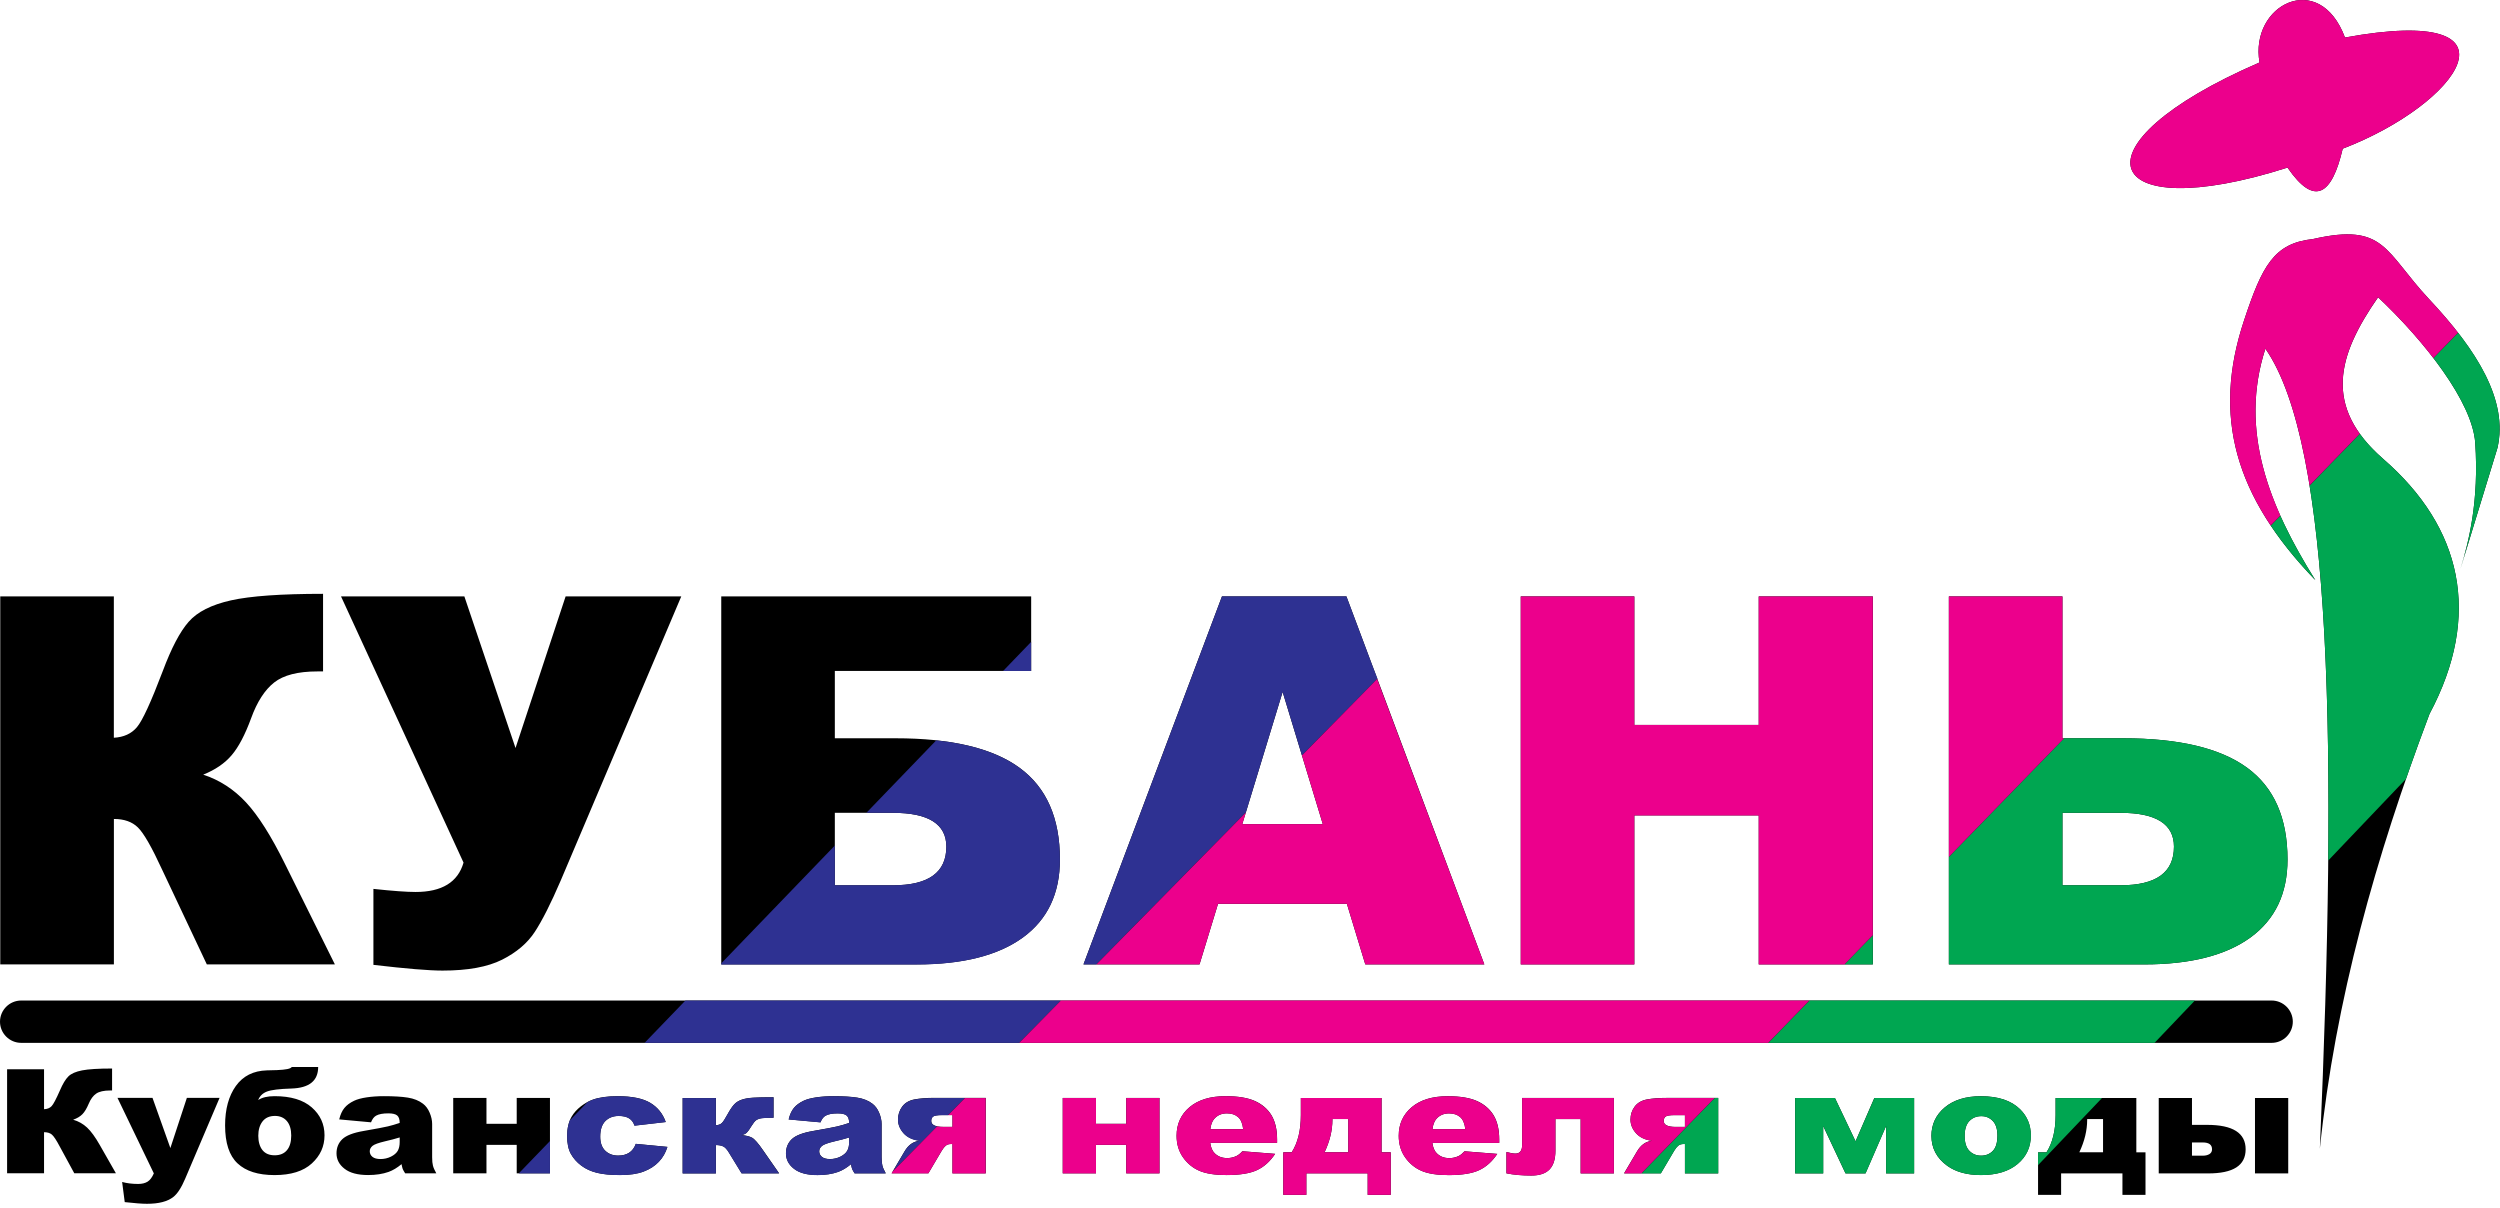
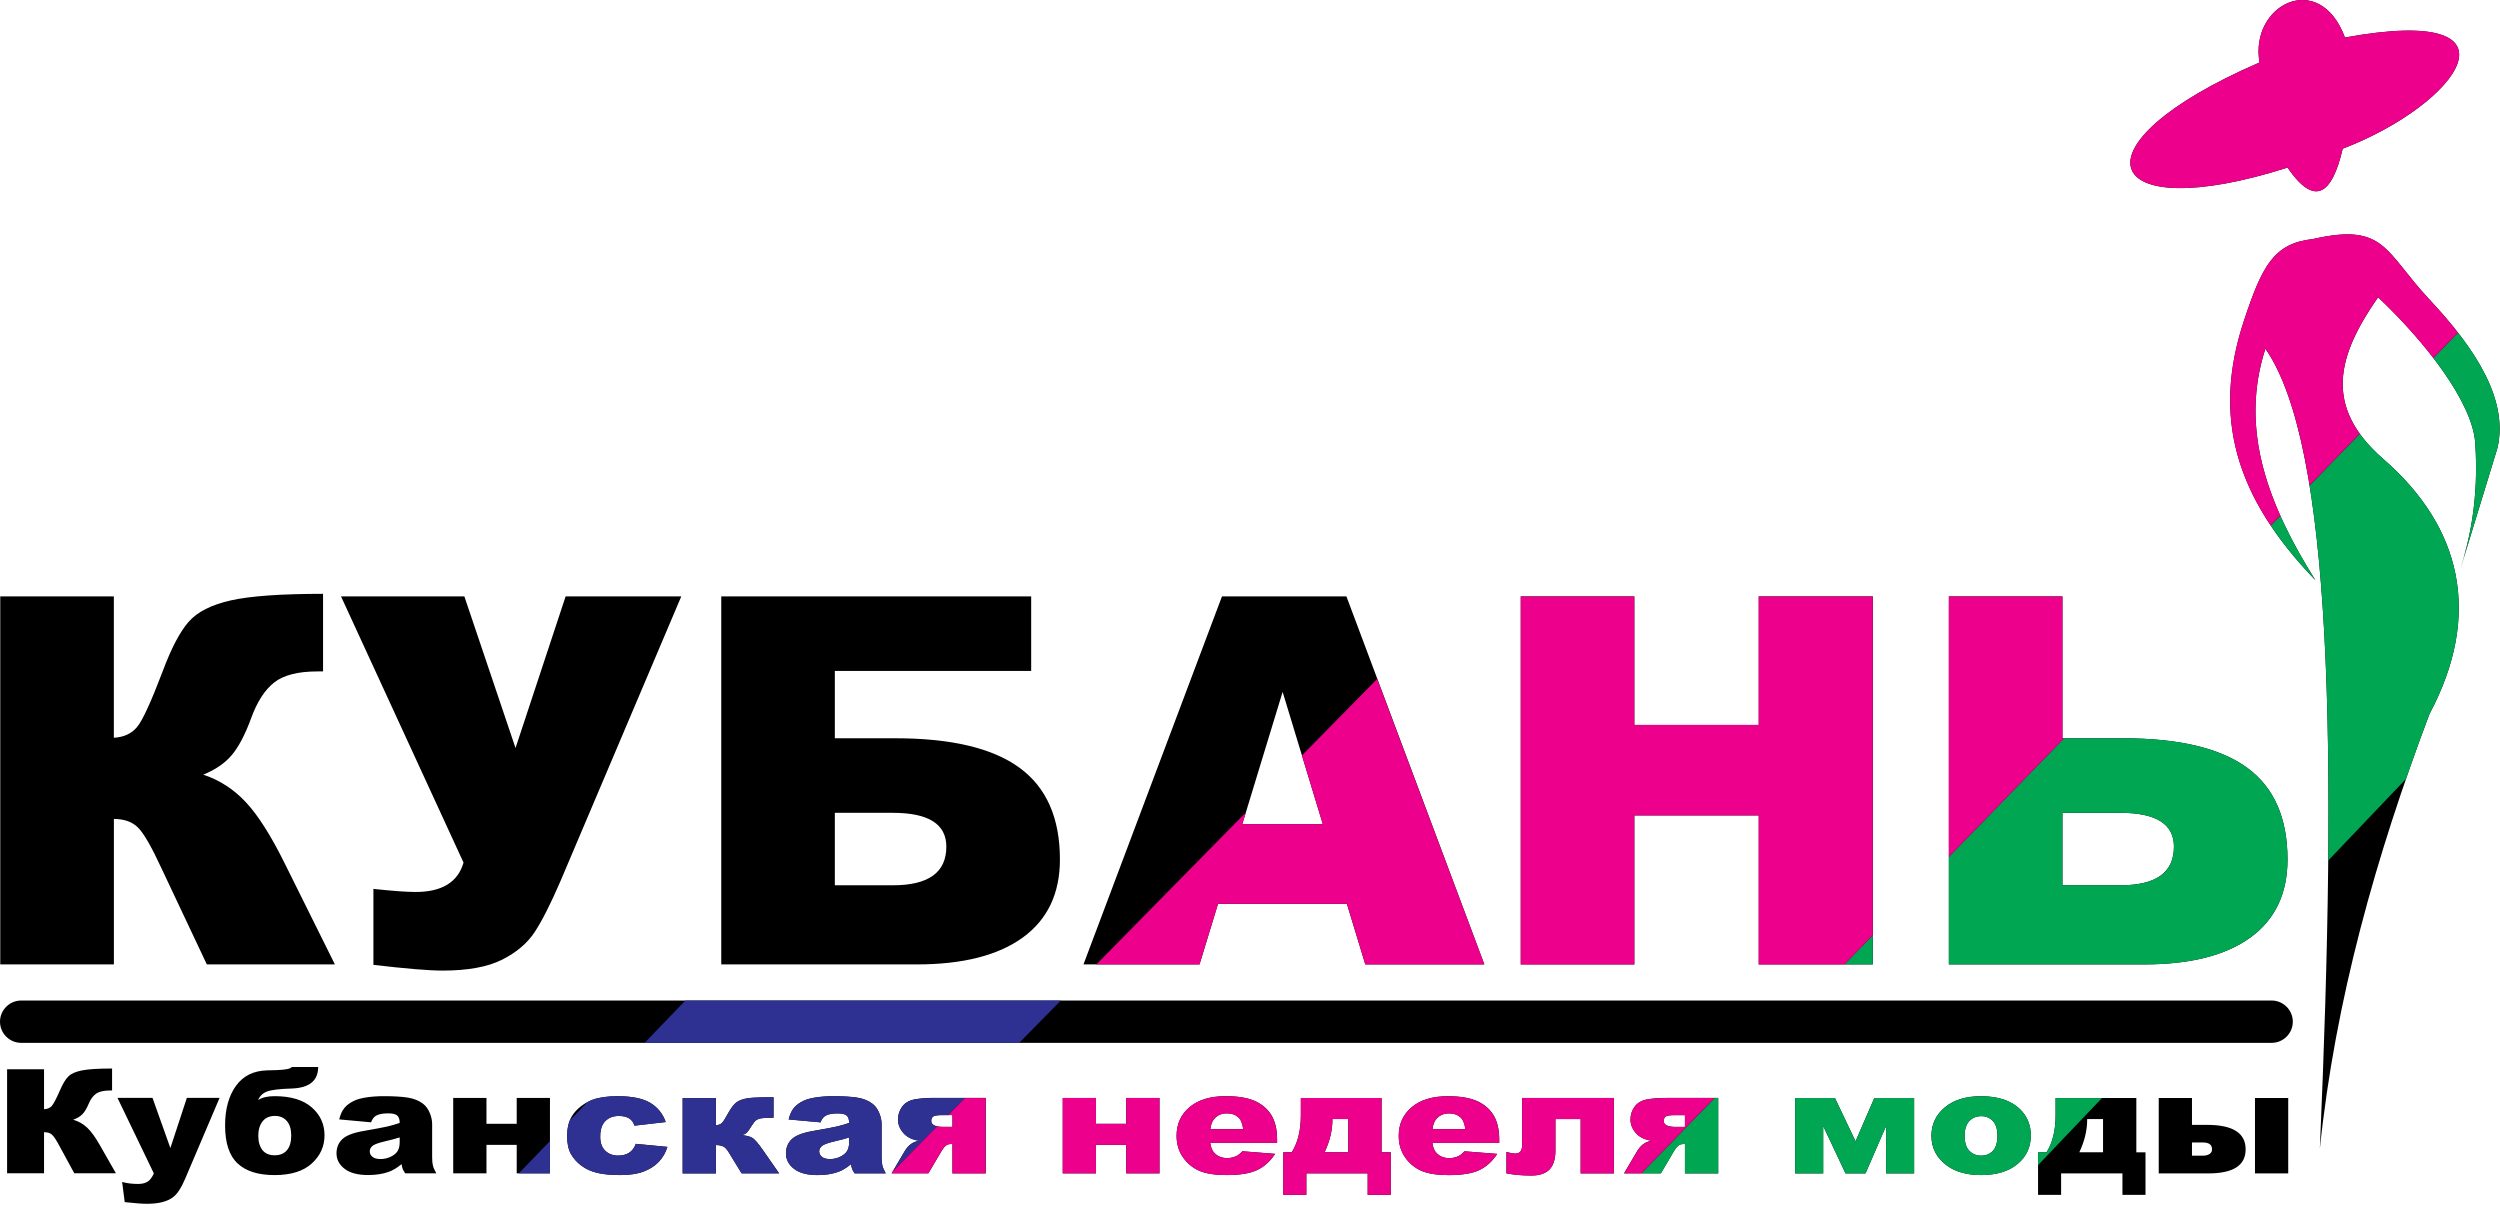
<svg xmlns="http://www.w3.org/2000/svg" width="567" height="274" viewBox="0 0 567 274" fill="none">
  <g clip-path="url(#clip0_4702_4)">
    <path d="M467.76 200.78H480.95C489.01 200.78 493.05 197.87 493.05 192.02C493.05 186.91 489.01 184.35 480.95 184.35H467.76V200.78ZM467.76 167.44H481.53C494.16 167.44 503.54 169.67 509.64 174.12C515.76 178.59 518.81 185.52 518.81 194.93C518.81 202.64 516.01 208.53 510.42 212.61C504.81 216.69 496.78 218.73 486.29 218.73H442V135.27H467.76V167.44ZM344.91 135.27H370.67V164.41H398.88V135.27H424.76V218.73H398.88V184.93H370.67V218.73H344.91V135.27ZM300.01 186.91L290.9 156.92L281.75 186.91H300.01ZM305.47 204.98H276.25L272.05 218.73H245.73L277.14 135.27H305.37L336.65 218.73H309.65L305.47 204.98ZM189.34 200.78H202.53C210.59 200.78 214.63 197.87 214.63 192.02C214.63 186.91 210.59 184.35 202.53 184.35H189.34V200.78ZM189.34 167.44H203.11C215.74 167.44 225.12 169.67 231.22 174.12C237.34 178.59 240.39 185.52 240.39 194.93C240.39 202.64 237.59 208.53 232 212.61C226.39 216.69 218.36 218.73 207.87 218.73H163.58V135.27H233.87V152.17H189.34V167.44ZM77.35 135.27H105.32L116.92 169.65L128.28 135.27H154.51L127.16 199.73C124.93 204.92 122.96 208.8 121.29 211.35C119.62 213.91 117.15 216.01 113.87 217.66C110.59 219.31 106.08 220.13 100.35 220.13C97.32 220.13 92.09 219.7 84.69 218.83V201.6C89.06 202.07 92.25 202.3 94.25 202.3C100.21 202.3 103.85 200.09 105.13 195.64L77.35 135.28V135.27ZM75.95 218.73H46.91L36.77 197.24C34.42 192.13 32.59 188.94 31.27 187.66C29.97 186.38 28.14 185.74 25.83 185.74V218.73H0.06V135.27H25.82V167.32C28.05 167.2 29.8 166.41 31.05 164.93C32.31 163.45 34.26 159.2 36.92 152.19C38.86 147 40.81 143.27 42.79 141.02C44.75 138.77 47.96 137.15 52.39 136.16C56.84 135.17 63.79 134.68 73.27 134.68V152.28H71.97C67.56 152.28 64.3 153.12 62.18 154.79C60.06 156.46 58.31 159.16 56.95 162.91C55.57 166.66 54.11 169.44 52.54 171.28C50.97 173.13 48.81 174.6 46.09 175.69C49.8 176.91 53.04 179.01 55.8 181.98C58.58 184.97 61.51 189.61 64.62 195.91L75.95 218.72V218.73Z" fill="black" />
    <path d="M511.43 249.03H518.97V266.13H511.43V249.03ZM497.14 262.11H499.6C500.22 262.11 500.72 261.98 501.11 261.74C501.5 261.49 501.69 261.14 501.69 260.66C501.69 259.63 501 259.11 499.6 259.11H497.14V262.11ZM497.14 255.12H500.58C506.4 255.12 509.31 256.97 509.31 260.66C509.31 264.35 506.48 266.13 500.81 266.13H489.6V249.03H497.14V255.13V255.12ZM476.97 261.35V253.8H473.37V253.99C473.37 256.37 472.78 258.82 471.59 261.34H476.97V261.35ZM486.6 271H481.37V266.12H467.46V271H462.23V261.35H464.14C465.52 259.2 466.21 256.38 466.21 252.9V249.03H484.52V261.35H486.6V271ZM445.58 257.61C445.58 259.14 445.93 260.27 446.64 261C447.35 261.73 448.23 262.1 449.31 262.1C450.39 262.1 451.28 261.74 451.97 261.02C452.67 260.3 453.01 259.14 453.01 257.55C453.01 256.06 452.66 254.96 451.96 254.23C451.26 253.5 450.39 253.14 449.36 253.14C448.27 253.14 447.36 253.51 446.65 254.24C445.94 254.98 445.58 256.1 445.58 257.61ZM438.04 257.62C438.04 255.01 439.05 252.85 441.07 251.16C443.09 249.47 445.82 248.62 449.26 248.62C453.2 248.62 456.17 249.61 458.17 251.6C459.78 253.2 460.59 255.18 460.59 257.51C460.59 260.15 459.59 262.3 457.59 263.98C455.59 265.66 452.81 266.5 449.28 266.5C446.13 266.5 443.58 265.8 441.63 264.4C439.24 262.67 438.04 260.4 438.04 257.6V257.62ZM434.13 266.12H427.76V255.38L423.1 266.12H418.56L413.5 255.38V266.12H407.13V249.02H416.16L420.84 258.85L425.1 249.02H434.12V266.12H434.13ZM382.14 255.58V252.91H379.8C378.69 252.91 378.01 253.03 377.73 253.26C377.46 253.49 377.33 253.81 377.33 254.23C377.33 255.13 378.24 255.58 380.06 255.58H382.14ZM389.68 266.12H382.14V259.46H381.86C381.33 259.46 380.91 259.59 380.62 259.84C380.32 260.09 380.01 260.48 379.7 260.99L376.68 266.11H368.34L371.27 261.15C372.13 259.67 373.27 258.87 374.68 258.73C373.09 258.52 371.87 257.94 371.04 257C370.21 256.06 369.79 255.03 369.79 253.92C369.79 252.81 370.11 251.83 370.74 250.98C371.37 250.13 372.3 249.59 373.51 249.35C374.73 249.12 376.26 249 378.12 249H389.69V266.1L389.68 266.12ZM366.03 266.12H358.49V253.8H352.77V260.97C352.77 262.89 352.32 264.3 351.43 265.23C350.53 266.15 349.16 266.61 347.31 266.61C345.21 266.61 343.33 266.45 341.66 266.11V261.27C342.55 261.51 343.23 261.63 343.7 261.63C344.72 261.63 345.22 260.97 345.22 259.66V249.01H366.03V266.11V266.12ZM332.33 256.07C332.18 254.8 331.79 253.88 331.15 253.34C330.51 252.79 329.68 252.52 328.64 252.52C327.44 252.52 326.48 252.94 325.76 253.77C325.31 254.29 325.01 255.05 324.89 256.08H332.34L332.33 256.07ZM339.99 259.2H324.86C325 260.25 325.32 261.03 325.85 261.55C326.58 262.29 327.53 262.66 328.71 262.66C329.46 262.66 330.16 262.5 330.83 262.18C331.24 261.98 331.68 261.62 332.15 261.11L339.58 261.7C338.44 263.41 337.07 264.65 335.47 265.39C333.87 266.14 331.56 266.51 328.56 266.51C325.95 266.51 323.9 266.19 322.41 265.55C320.92 264.91 319.68 263.9 318.7 262.51C317.72 261.12 317.23 259.48 317.23 257.6C317.23 254.93 318.22 252.76 320.19 251.1C322.15 249.45 324.88 248.62 328.35 248.62C331.17 248.62 333.39 248.99 335.02 249.73C336.65 250.47 337.89 251.54 338.75 252.95C339.6 254.36 340.03 256.19 340.03 258.45V259.19L339.99 259.2ZM305.79 261.34V253.79H302.19V253.98C302.19 256.36 301.6 258.81 300.41 261.33H305.79V261.34ZM315.42 270.99H310.19V266.11H296.28V270.99H291.05V261.34H292.96C294.34 259.19 295.03 256.37 295.03 252.89V249.02H313.34V261.34H315.42V270.99ZM281.95 256.06C281.8 254.79 281.41 253.87 280.77 253.33C280.13 252.78 279.3 252.51 278.26 252.51C277.06 252.51 276.1 252.93 275.38 253.76C274.93 254.28 274.63 255.04 274.51 256.07H281.96L281.95 256.06ZM289.61 259.19H274.48C274.62 260.24 274.94 261.02 275.47 261.54C276.2 262.28 277.15 262.65 278.33 262.65C279.08 262.65 279.78 262.49 280.45 262.17C280.86 261.97 281.3 261.61 281.77 261.1L289.2 261.69C288.06 263.4 286.69 264.64 285.09 265.38C283.48 266.13 281.18 266.5 278.18 266.5C275.57 266.5 273.52 266.18 272.03 265.54C270.54 264.9 269.3 263.89 268.32 262.5C267.34 261.11 266.85 259.47 266.85 257.59C266.85 254.92 267.84 252.75 269.81 251.09C271.78 249.44 274.5 248.61 277.97 248.61C280.79 248.61 283.01 248.98 284.64 249.72C286.27 250.46 287.51 251.53 288.37 252.94C289.22 254.35 289.65 256.18 289.65 258.44V259.18L289.61 259.19ZM262.97 266.11H255.43V259.65H248.57V266.11H241.03V249.01H248.57V254.88H255.43V249.01H262.97V266.11ZM216.02 255.57V252.9H213.68C212.57 252.9 211.89 253.02 211.61 253.25C211.34 253.48 211.21 253.8 211.21 254.22C211.21 255.12 212.12 255.57 213.94 255.57H216.02ZM223.56 266.11H216.02V259.45H215.74C215.21 259.45 214.79 259.58 214.5 259.83C214.2 260.08 213.89 260.47 213.58 260.98L210.56 266.1H202.22L205.15 261.14C206.01 259.66 207.15 258.86 208.56 258.72C206.97 258.51 205.75 257.93 204.92 256.99C204.09 256.05 203.67 255.02 203.67 253.91C203.67 252.8 203.99 251.82 204.62 250.97C205.25 250.12 206.18 249.58 207.39 249.34C208.61 249.11 210.14 248.99 212 248.99H223.57V266.09L223.56 266.11ZM192.59 257.97C191.55 258.29 190.47 258.58 189.34 258.83C187.81 259.19 186.84 259.54 186.43 259.88C186.01 260.24 185.8 260.64 185.8 261.1C185.8 261.62 186.01 262.05 186.42 262.38C186.84 262.71 187.44 262.87 188.25 262.87C189.06 262.87 189.87 262.69 190.6 262.33C191.32 261.97 191.83 261.54 192.14 261.02C192.44 260.5 192.6 259.83 192.6 259.01V257.96L192.59 257.97ZM186.07 254.54L178.87 253.88C179.14 252.78 179.53 251.92 180.05 251.29C180.56 250.66 181.29 250.11 182.26 249.65C182.95 249.32 183.9 249.06 185.1 248.88C186.31 248.7 187.61 248.61 189.02 248.61C191.28 248.61 193.08 248.72 194.45 248.94C195.81 249.16 196.96 249.62 197.87 250.32C198.51 250.8 199.02 251.49 199.39 252.37C199.76 253.25 199.95 254.1 199.95 254.91V262.47C199.95 263.28 200.01 263.91 200.13 264.36C200.24 264.82 200.5 265.4 200.89 266.11H193.83C193.55 265.67 193.36 265.34 193.27 265.11C193.19 264.88 193.1 264.52 193.01 264.03C192.02 264.85 191.05 265.44 190.07 265.79C188.74 266.26 187.19 266.5 185.43 266.5C183.09 266.5 181.3 266.03 180.09 265.08C178.87 264.14 178.26 262.97 178.26 261.58C178.26 260.28 178.7 259.21 179.57 258.37C180.45 257.53 182.07 256.9 184.42 256.5C187.24 256.01 189.08 255.66 189.92 255.46C190.76 255.26 191.65 255 192.59 254.68C192.59 253.87 192.4 253.31 192.02 252.99C191.64 252.67 190.97 252.51 190.01 252.51C188.78 252.51 187.86 252.68 187.24 253.03C186.76 253.3 186.37 253.81 186.08 254.56L186.07 254.54ZM176.7 266.11H168.2L165.32 261.4C164.87 260.65 164.42 260.17 163.99 259.98C163.55 259.79 163.01 259.69 162.37 259.69V266.12H154.83V249.02H162.37V255.21C162.99 255.15 163.44 254.98 163.74 254.68C164.04 254.38 164.46 253.72 165.02 252.7C165.58 251.68 166.09 250.93 166.53 250.46C166.97 249.99 167.54 249.64 168.23 249.4C168.92 249.16 169.78 249.01 170.82 248.95C171.86 248.88 173.4 248.85 175.44 248.85V253.5H175.11C174.1 253.5 173.33 253.53 172.8 253.6C172.27 253.67 171.85 253.82 171.52 254.04C171.2 254.27 170.83 254.73 170.41 255.42C169.99 256.12 169.65 256.6 169.37 256.88C169.09 257.15 168.68 257.34 168.14 257.43C169.19 257.52 170 257.72 170.56 258.02C171.13 258.33 171.99 259.31 173.13 260.97L176.7 266.1V266.11ZM144.21 259.42L151.37 260.11C150.97 261.41 150.33 262.54 149.42 263.49C148.52 264.44 147.37 265.18 145.96 265.71C144.56 266.24 142.78 266.5 140.62 266.5C138.46 266.5 136.79 266.33 135.4 265.99C134.02 265.65 132.82 265.1 131.82 264.34C130.82 263.59 130.04 262.7 129.47 261.68C128.9 260.66 128.62 259.31 128.62 257.62C128.62 255.93 128.97 254.4 129.66 253.23C130.17 252.37 130.86 251.6 131.74 250.92C132.62 250.24 133.52 249.73 134.44 249.4C135.91 248.87 137.79 248.61 140.09 248.61C143.31 248.61 145.75 249.11 147.44 250.1C149.13 251.1 150.31 252.55 150.99 254.47L143.9 255.29C143.68 254.56 143.27 254.01 142.69 253.64C142.1 253.27 141.31 253.09 140.32 253.09C139.08 253.09 138.06 253.48 137.29 254.25C136.52 255.03 136.13 256.2 136.13 257.79C136.13 259.2 136.52 260.26 137.28 260.99C138.04 261.72 139.02 262.08 140.21 262.08C141.2 262.08 142.03 261.86 142.7 261.43C143.38 260.99 143.87 260.32 144.21 259.41V259.42ZM124.73 266.11H117.19V259.65H110.33V266.11H102.79V249.01H110.33V254.88H117.19V249.01H124.73V266.11ZM90.65 257.97C89.61 258.29 88.53 258.58 87.4 258.83C85.87 259.19 84.9 259.54 84.49 259.88C84.07 260.24 83.86 260.64 83.86 261.1C83.86 261.62 84.07 262.05 84.48 262.38C84.9 262.71 85.5 262.87 86.31 262.87C87.12 262.87 87.93 262.69 88.66 262.33C89.38 261.97 89.89 261.54 90.2 261.02C90.5 260.5 90.65 259.83 90.65 259.01V257.96V257.97ZM84.13 254.54L76.93 253.88C77.2 252.78 77.59 251.92 78.11 251.29C78.62 250.66 79.35 250.11 80.32 249.65C81.01 249.32 81.96 249.06 83.16 248.88C84.37 248.7 85.67 248.61 87.08 248.61C89.34 248.61 91.14 248.72 92.51 248.94C93.87 249.16 95.02 249.62 95.93 250.32C96.57 250.8 97.08 251.49 97.45 252.37C97.82 253.25 98.01 254.1 98.01 254.91V262.47C98.01 263.28 98.07 263.91 98.19 264.36C98.3 264.82 98.56 265.4 98.95 266.11H91.89C91.61 265.67 91.42 265.34 91.33 265.11C91.25 264.88 91.16 264.52 91.07 264.03C90.08 264.85 89.11 265.44 88.13 265.79C86.8 266.26 85.25 266.5 83.49 266.5C81.15 266.5 79.36 266.03 78.15 265.08C76.93 264.14 76.32 262.97 76.32 261.58C76.32 260.28 76.76 259.21 77.63 258.37C78.51 257.53 80.13 256.9 82.48 256.5C85.3 256.01 87.14 255.66 87.98 255.46C88.82 255.26 89.71 255 90.65 254.68C90.65 253.87 90.46 253.31 90.08 252.99C89.7 252.67 89.03 252.51 88.07 252.51C86.84 252.51 85.92 252.68 85.3 253.03C84.82 253.3 84.43 253.81 84.14 254.56L84.13 254.54ZM62.3 262.02C63.51 262.02 64.44 261.63 65.08 260.86C65.73 260.09 66.05 258.98 66.05 257.54C66.05 256.1 65.71 255.01 65.05 254.24C64.39 253.48 63.49 253.09 62.37 253.09C61.13 253.09 60.18 253.51 59.54 254.34C58.9 255.17 58.58 256.26 58.58 257.59C58.58 258.92 58.9 260.07 59.53 260.85C60.16 261.63 61.08 262.02 62.29 262.02H62.3ZM58.55 249.49C59.45 248.9 60.69 248.61 62.27 248.61C65.96 248.61 68.77 249.46 70.7 251.15C72.63 252.84 73.6 254.95 73.6 257.48C73.6 260.01 72.64 262.11 70.72 263.87C68.8 265.63 65.98 266.51 62.27 266.51C58.56 266.51 55.77 265.63 53.88 263.86C51.99 262.1 51.05 259.22 51.05 255.24C51.05 251.55 51.87 248.57 53.49 246.3C55.12 244.03 57.46 242.85 60.53 242.76L62.8 242.7C64.83 242.62 65.96 242.39 66.17 241.99H72.16C72.16 245.12 70.14 246.75 66.1 246.88C63.37 246.96 61.52 247.19 60.55 247.56C59.58 247.93 58.91 248.58 58.55 249.5V249.49ZM26.64 249H34.59L38.64 260.38L42.38 249H49.8L42.02 267.28C41.14 269.36 40.23 270.76 39.3 271.48C37.99 272.51 36 273.02 33.32 273.02C32.23 273.02 30.56 272.89 28.29 272.64L27.7 268.07C28.79 268.37 29.99 268.52 31.33 268.52C32.22 268.52 32.94 268.34 33.49 267.99C34.04 267.64 34.5 267.02 34.89 266.12L26.65 249.01L26.64 249ZM26.3 266.1H16.85L13.55 260.03C12.79 258.59 12.19 257.68 11.76 257.32C11.34 256.96 10.74 256.78 9.99 256.78V266.1H1.61V242.51H9.99V251.57C10.72 251.54 11.29 251.31 11.69 250.89C12.1 250.47 12.73 249.27 13.6 247.29C14.23 245.82 14.86 244.77 15.51 244.13C16.15 243.49 17.19 243.04 18.63 242.76C20.08 242.48 22.34 242.34 25.42 242.34V247.32H25C23.57 247.32 22.5 247.56 21.82 248.03C21.13 248.5 20.56 249.27 20.12 250.33C19.67 251.39 19.2 252.18 18.69 252.7C18.18 253.22 17.48 253.64 16.59 253.95C17.8 254.3 18.85 254.89 19.75 255.73C20.65 256.58 21.61 257.89 22.62 259.67L26.3 266.12V266.1Z" fill="black" />
    <path fill-rule="evenodd" clip-rule="evenodd" d="M4.8 226.92H515.21C517.85 226.92 520.01 229.08 520.01 231.72C520.01 234.36 517.85 236.52 515.21 236.52H4.8C2.16 236.52 0 234.36 0 231.72C0 229.08 2.16 226.92 4.8 226.92Z" fill="black" />
    <path fill-rule="evenodd" clip-rule="evenodd" d="M531.33 33.72C557.72 23.62 574.18 0.77 531.84 8.51C526.02 -7.07 510.16 1.1 512.46 14.17C468.84 33.04 476.38 51.56 518.81 38.01C524.93 46.92 528.87 44.25 531.33 33.72Z" fill="black" />
    <path fill-rule="evenodd" clip-rule="evenodd" d="M525.11 131.57C506.79 112.58 501.75 94.38 508.93 72.73C513.06 60.27 515.7 55.18 524.59 54.21C541 50.47 540.77 57.01 551 67.93C561.86 79.51 568.86 90.86 566.44 101.55C563.64 110.7 560.84 119.84 558.04 128.99C559.92 122.86 562.27 113.6 561.38 100.45C560.76 91.23 549.97 77.42 539.35 67.42C530.18 80.57 526.79 92.16 540.55 104.12C558.34 119.59 562.99 139.46 551.01 161.92C538.84 194.18 529.62 226.91 526.14 260.54C530.07 170.62 529.1 101.07 513.79 79.08C507.78 97.66 514.63 114.81 525.11 131.56" fill="black" />
    <path fill-rule="evenodd" clip-rule="evenodd" d="M467.76 200.78H480.95C489.01 200.78 493.05 197.87 493.05 192.02C493.05 186.91 489.01 184.35 480.95 184.35H467.76V200.78ZM442 194.34L468.13 167.44H481.53C494.16 167.44 503.54 169.67 509.64 174.12C515.76 178.59 518.81 185.52 518.81 194.93C518.81 202.64 516.01 208.53 510.42 212.61C504.81 216.69 496.78 218.73 486.29 218.73H442V194.34ZM418.31 218.73L424.75 212.1V218.73H418.31Z" fill="#00A651" />
    <path fill-rule="evenodd" clip-rule="evenodd" d="M445.59 257.62C445.59 259.15 445.94 260.28 446.65 261.01C447.36 261.74 448.24 262.11 449.32 262.11C450.4 262.11 451.29 261.75 451.98 261.03C452.68 260.31 453.02 259.15 453.02 257.56C453.02 256.07 452.67 254.97 451.97 254.24C451.27 253.52 450.4 253.15 449.37 253.15C448.28 253.15 447.37 253.52 446.66 254.25C445.95 254.99 445.59 256.11 445.59 257.62ZM438.05 257.63C438.05 255.02 439.06 252.86 441.08 251.17C443.1 249.48 445.83 248.63 449.27 248.63C453.21 248.63 456.18 249.62 458.19 251.61C459.8 253.21 460.61 255.18 460.61 257.52C460.61 260.16 459.61 262.31 457.61 263.99C455.61 265.67 452.83 266.51 449.3 266.51C446.15 266.51 443.59 265.81 441.65 264.41C439.25 262.68 438.06 260.41 438.06 257.61L438.05 257.63ZM434.14 266.13H427.77V255.39L423.11 266.13H418.57L413.51 255.39V266.13H407.14V249.03H416.17L420.84 258.86L425.11 249.03H434.13V266.13H434.14ZM476.74 249.03L462.23 264.26V261.36H464.14C465.52 259.21 466.21 256.39 466.21 252.91V249.04H476.74V249.03ZM372.27 266.13L388.88 249.03H389.69V266.13H382.15V259.47H381.87C381.34 259.47 380.92 259.6 380.63 259.85C380.33 260.1 380.02 260.49 379.71 261L376.69 266.12H372.28L372.27 266.13Z" fill="#00A651" />
-     <path fill-rule="evenodd" clip-rule="evenodd" d="M410.36 226.92H497.8L488.65 236.52H401.03L410.36 226.92Z" fill="#00A651" />
    <path fill-rule="evenodd" clip-rule="evenodd" d="M535.21 98.39C536.58 100.29 538.34 102.2 540.55 104.12C558.34 119.59 562.99 139.46 551.01 161.92C549.16 166.83 547.38 171.74 545.67 176.67L528.04 195.17C528.38 160.54 527.25 131.38 523.81 110.12L535.2 98.39H535.21ZM557.49 75.45C564.47 84.42 568.34 93.18 566.44 101.54C563.64 110.69 560.84 119.83 558.04 128.98C559.92 122.85 562.27 113.59 561.38 100.44C561.01 95.04 557.16 88.07 551.9 81.2L557.49 75.44V75.45ZM525.11 131.56C521.11 127.41 517.74 123.31 515 119.19L517.18 116.95C519.38 121.87 522.09 126.73 525.11 131.56Z" fill="#00A651" />
-     <path fill-rule="evenodd" clip-rule="evenodd" d="M311.06 150.45L312.41 153.93L295.28 171.33L290.9 156.92L282.56 184.26L248.65 218.73H245.73L277.14 135.27H305.37L311.06 150.45ZM227.5 152.18L233.86 145.58V152.18H227.5ZM163.58 218.49L189.34 191.77V200.78H202.53C210.59 200.78 214.63 197.87 214.63 192.02C214.63 186.91 210.59 184.35 202.53 184.35H196.49L212.34 167.91C220.41 168.77 226.71 170.85 231.22 174.14C237.34 178.61 240.39 185.54 240.39 194.95C240.39 202.66 237.59 208.55 232 212.63C226.39 216.71 218.36 218.75 207.87 218.75H163.58V218.51V218.49Z" fill="#2E3192" />
    <path fill-rule="evenodd" clip-rule="evenodd" d="M192.58 257.99C191.54 258.31 190.46 258.6 189.33 258.85C187.8 259.21 186.83 259.56 186.42 259.9C186 260.26 185.79 260.66 185.79 261.12C185.79 261.64 186 262.07 186.41 262.4C186.83 262.73 187.43 262.89 188.24 262.89C189.08 262.89 189.86 262.71 190.59 262.35C191.31 261.99 191.82 261.56 192.13 261.04C192.43 260.52 192.58 259.85 192.58 259.03V257.98V257.99ZM186.06 254.56L178.86 253.9C179.13 252.8 179.52 251.94 180.04 251.31C180.55 250.68 181.29 250.13 182.25 249.67C182.94 249.34 183.89 249.08 185.09 248.9C186.3 248.72 187.6 248.63 189.01 248.63C191.27 248.63 193.07 248.74 194.44 248.96C195.8 249.18 196.95 249.64 197.86 250.34C198.5 250.82 199.01 251.51 199.38 252.39C199.75 253.27 199.94 254.12 199.94 254.93V262.49C199.94 263.3 200 263.93 200.12 264.38C200.23 264.84 200.49 265.42 200.88 266.13H193.82C193.54 265.69 193.35 265.36 193.26 265.13C193.18 264.9 193.09 264.54 193 264.05C192.01 264.87 191.04 265.46 190.06 265.81C188.73 266.28 187.18 266.52 185.42 266.52C183.08 266.52 181.29 266.05 180.08 265.1C178.86 264.15 178.25 262.99 178.25 261.6C178.25 260.3 178.69 259.23 179.56 258.39C180.44 257.55 182.06 256.92 184.41 256.52C187.23 256.03 189.07 255.68 189.91 255.48C190.75 255.28 191.64 255.02 192.58 254.7C192.58 253.89 192.39 253.33 192.01 253.01C191.63 252.69 190.96 252.53 190 252.53C188.77 252.53 187.85 252.7 187.23 253.05C186.75 253.32 186.36 253.83 186.07 254.58L186.06 254.56ZM176.69 266.13H168.19L165.31 261.42C164.86 260.67 164.41 260.19 163.98 260C163.54 259.81 163 259.71 162.36 259.71V266.14H154.82V249.04H162.36V255.23C162.98 255.18 163.43 255 163.73 254.7C164.03 254.4 164.45 253.74 165.01 252.72C165.57 251.7 166.08 250.95 166.52 250.48C166.96 250.01 167.53 249.66 168.22 249.42C168.91 249.18 169.77 249.03 170.81 248.97C171.85 248.9 173.39 248.87 175.43 248.87V253.52H175.1C174.09 253.52 173.32 253.55 172.79 253.62C172.26 253.69 171.84 253.84 171.51 254.06C171.19 254.29 170.82 254.75 170.4 255.44C169.98 256.14 169.64 256.62 169.36 256.9C169.08 257.17 168.67 257.36 168.13 257.45C169.18 257.54 169.99 257.74 170.55 258.04C171.12 258.35 171.98 259.33 173.12 261L176.69 266.13ZM218.85 249.03L215.03 252.92H213.67C212.56 252.92 211.88 253.04 211.6 253.27C211.33 253.5 211.2 253.82 211.2 254.24C211.2 254.87 211.64 255.28 212.53 255.47L202.48 265.69L205.14 261.18C206 259.7 207.14 258.9 208.55 258.76C206.96 258.55 205.74 257.97 204.91 257.03C204.08 256.09 203.66 255.06 203.66 253.95C203.66 252.84 203.98 251.86 204.61 251.01C205.24 250.16 206.17 249.61 207.38 249.38C208.6 249.15 210.13 249.03 211.99 249.03H218.86H218.85ZM129.24 254.1L133.23 249.96C133.63 249.74 134.03 249.56 134.44 249.42C135.91 248.89 137.8 248.63 140.09 248.63C143.3 248.63 145.75 249.13 147.44 250.12C149.13 251.12 150.31 252.57 150.99 254.49L143.9 255.31C143.68 254.58 143.27 254.03 142.69 253.66C142.1 253.29 141.31 253.11 140.32 253.11C139.08 253.11 138.06 253.5 137.29 254.27C136.52 255.05 136.13 256.23 136.13 257.81C136.13 259.22 136.52 260.28 137.28 261.01C138.04 261.74 139.02 262.1 140.2 262.1C141.19 262.1 142.02 261.88 142.69 261.45C143.37 261.01 143.86 260.34 144.2 259.43L151.37 260.12C150.97 261.42 150.33 262.55 149.42 263.5C148.52 264.45 147.37 265.19 145.96 265.72C144.56 266.25 142.78 266.51 140.62 266.51C138.46 266.51 136.79 266.34 135.4 266.01C134.02 265.67 132.82 265.12 131.82 264.36C130.82 263.61 130.04 262.72 129.47 261.7C128.9 260.68 128.62 259.33 128.62 257.64C128.62 256.28 128.83 255.1 129.24 254.09V254.1ZM117.65 266.13L124.73 258.79V266.13H117.65Z" fill="#2E3192" />
    <path fill-rule="evenodd" clip-rule="evenodd" d="M155.45 226.92H240.6L231.16 236.52H146.19L155.45 226.92Z" fill="#2E3192" />
    <path fill-rule="evenodd" clip-rule="evenodd" d="M442 194.35L468.13 167.45H467.76V135.28H442V194.35ZM418.31 218.74L424.75 212.11V135.28H398.87V164.42H370.66V135.28H344.9V218.74H370.66V184.94H398.87V218.74H418.31ZM311.14 155.21L295.28 171.33L300.01 186.91H281.75L282.56 184.26L248.65 218.73H272.05L276.25 204.98H305.47L309.65 218.73H336.65L312.33 153.98L311.14 155.21Z" fill="#EC008C" />
    <path fill-rule="evenodd" clip-rule="evenodd" d="M382.14 255.59V252.92H379.8C378.69 252.92 378.01 253.04 377.73 253.27C377.46 253.5 377.33 253.82 377.33 254.24C377.33 255.14 378.24 255.59 380.06 255.59H382.15H382.14ZM366.03 266.13H358.49V253.81H352.77V260.98C352.77 262.9 352.32 264.31 351.43 265.24C350.53 266.16 349.16 266.62 347.31 266.62C345.21 266.62 343.33 266.46 341.66 266.12V261.28C342.55 261.52 343.23 261.64 343.7 261.64C344.72 261.64 345.22 260.98 345.22 259.67V249.02H366.03V266.12V266.13ZM332.33 256.08C332.18 254.81 331.79 253.89 331.15 253.35C330.51 252.8 329.68 252.53 328.64 252.53C327.44 252.53 326.48 252.95 325.76 253.78C325.3 254.3 325.01 255.07 324.89 256.09H332.34L332.33 256.08ZM339.99 259.21H324.86C325 260.26 325.32 261.04 325.85 261.56C326.58 262.3 327.53 262.67 328.71 262.67C329.46 262.67 330.16 262.51 330.83 262.19C331.24 261.99 331.68 261.63 332.15 261.12L339.58 261.71C338.44 263.42 337.07 264.66 335.47 265.4C333.87 266.15 331.56 266.52 328.56 266.52C325.95 266.52 323.9 266.2 322.41 265.56C320.92 264.92 319.68 263.91 318.69 262.52C317.71 261.13 317.22 259.49 317.22 257.61C317.22 254.94 318.21 252.77 320.18 251.11C322.14 249.46 324.87 248.63 328.34 248.63C331.16 248.63 333.38 249 335.01 249.75C336.64 250.49 337.88 251.56 338.74 252.97C339.59 254.38 340.02 256.21 340.02 258.47V259.21H339.99ZM305.79 261.35V253.8H302.19V253.99C302.19 256.37 301.6 258.82 300.41 261.34H305.79V261.35ZM315.42 271H310.19V266.12H296.28V271H291.05V261.35H292.96C294.34 259.2 295.03 256.38 295.03 252.9V249.03H313.34V261.35H315.42V271ZM281.95 256.07C281.8 254.8 281.41 253.88 280.77 253.34C280.13 252.79 279.3 252.52 278.26 252.52C277.06 252.52 276.1 252.94 275.38 253.77C274.92 254.29 274.63 255.06 274.51 256.08H281.96L281.95 256.07ZM289.61 259.2H274.48C274.62 260.25 274.94 261.03 275.47 261.55C276.2 262.29 277.15 262.66 278.33 262.66C279.08 262.66 279.78 262.5 280.45 262.18C280.86 261.98 281.3 261.62 281.77 261.11L289.2 261.7C288.06 263.41 286.69 264.65 285.09 265.39C283.49 266.14 281.18 266.51 278.18 266.51C275.57 266.51 273.52 266.19 272.03 265.55C270.54 264.91 269.3 263.9 268.31 262.51C267.33 261.12 266.84 259.48 266.84 257.6C266.84 254.93 267.83 252.76 269.8 251.1C271.76 249.45 274.49 248.62 277.96 248.62C280.78 248.62 283 248.99 284.63 249.74C286.26 250.48 287.5 251.55 288.36 252.96C289.21 254.37 289.64 256.2 289.64 258.46V259.2H289.61ZM262.97 266.12H255.43V259.66H248.57V266.12H241.03V249.02H248.57V254.89H255.43V249.02H262.97V266.12ZM372.27 266.12L388.88 249.02H378.12C376.27 249.02 374.73 249.14 373.51 249.37C372.3 249.6 371.37 250.14 370.74 251C370.1 251.85 369.79 252.83 369.79 253.94C369.79 255.05 370.21 256.08 371.04 257.02C371.87 257.96 373.09 258.54 374.68 258.75C373.27 258.89 372.13 259.7 371.27 261.17L368.35 266.13H372.28L372.27 266.12ZM218.86 249.02L215.04 252.91H216.02V255.58H213.93C213.38 255.58 212.91 255.54 212.53 255.46L202.48 265.68L202.21 266.13H210.55L213.57 261.01C213.87 260.49 214.18 260.11 214.49 259.86C214.79 259.61 215.2 259.48 215.73 259.48H216.01V266.14H223.55V249.04H218.85L218.86 249.02Z" fill="#EC008C" />
-     <path fill-rule="evenodd" clip-rule="evenodd" d="M240.6 226.92H410.36L401.03 236.52H231.16L240.6 226.92Z" fill="#EC008C" />
    <path fill-rule="evenodd" clip-rule="evenodd" d="M531.33 33.72C557.72 23.62 574.18 0.77 531.84 8.51C526.02 -7.07 510.16 1.1 512.46 14.17C468.84 33.04 476.38 51.56 518.81 38.01C524.93 46.92 528.87 44.25 531.33 33.72Z" fill="#EC008C" />
    <path fill-rule="evenodd" clip-rule="evenodd" d="M515 119.2C505.17 104.47 503.32 89.65 508.93 72.73C513.06 60.27 515.7 55.18 524.59 54.21C541 50.47 540.77 57.01 551 67.93C553.36 70.45 555.54 72.96 557.48 75.45L551.89 81.21C548.17 76.36 543.74 71.56 539.34 67.41C531.64 78.46 528.02 88.4 535.2 98.38L523.81 110.11C521.55 96.11 518.29 85.53 513.79 79.07C509.51 92.29 511.75 104.8 517.18 116.94L515 119.18V119.2Z" fill="#EC008C" />
  </g>
  <defs>
    <clipPath id="clip0_4702_4">
      <rect width="566.93" height="273.05" fill="white" />
    </clipPath>
  </defs>
</svg>